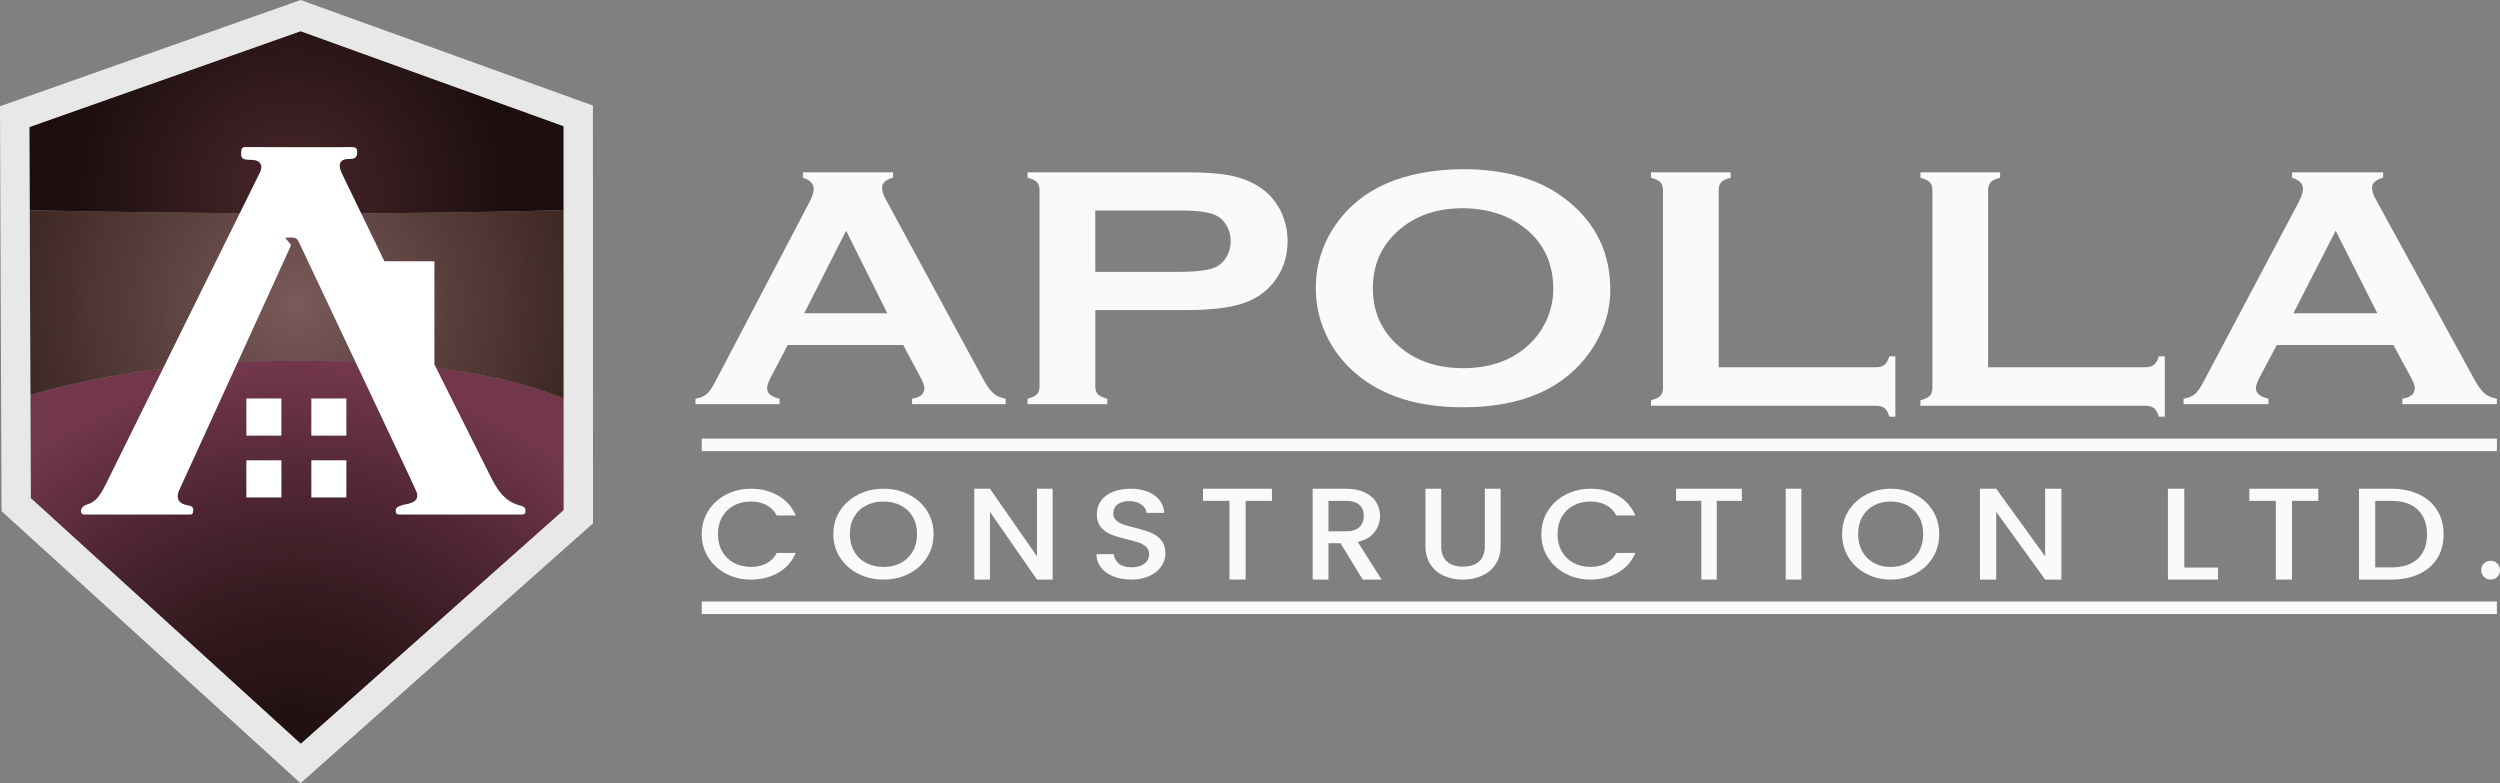
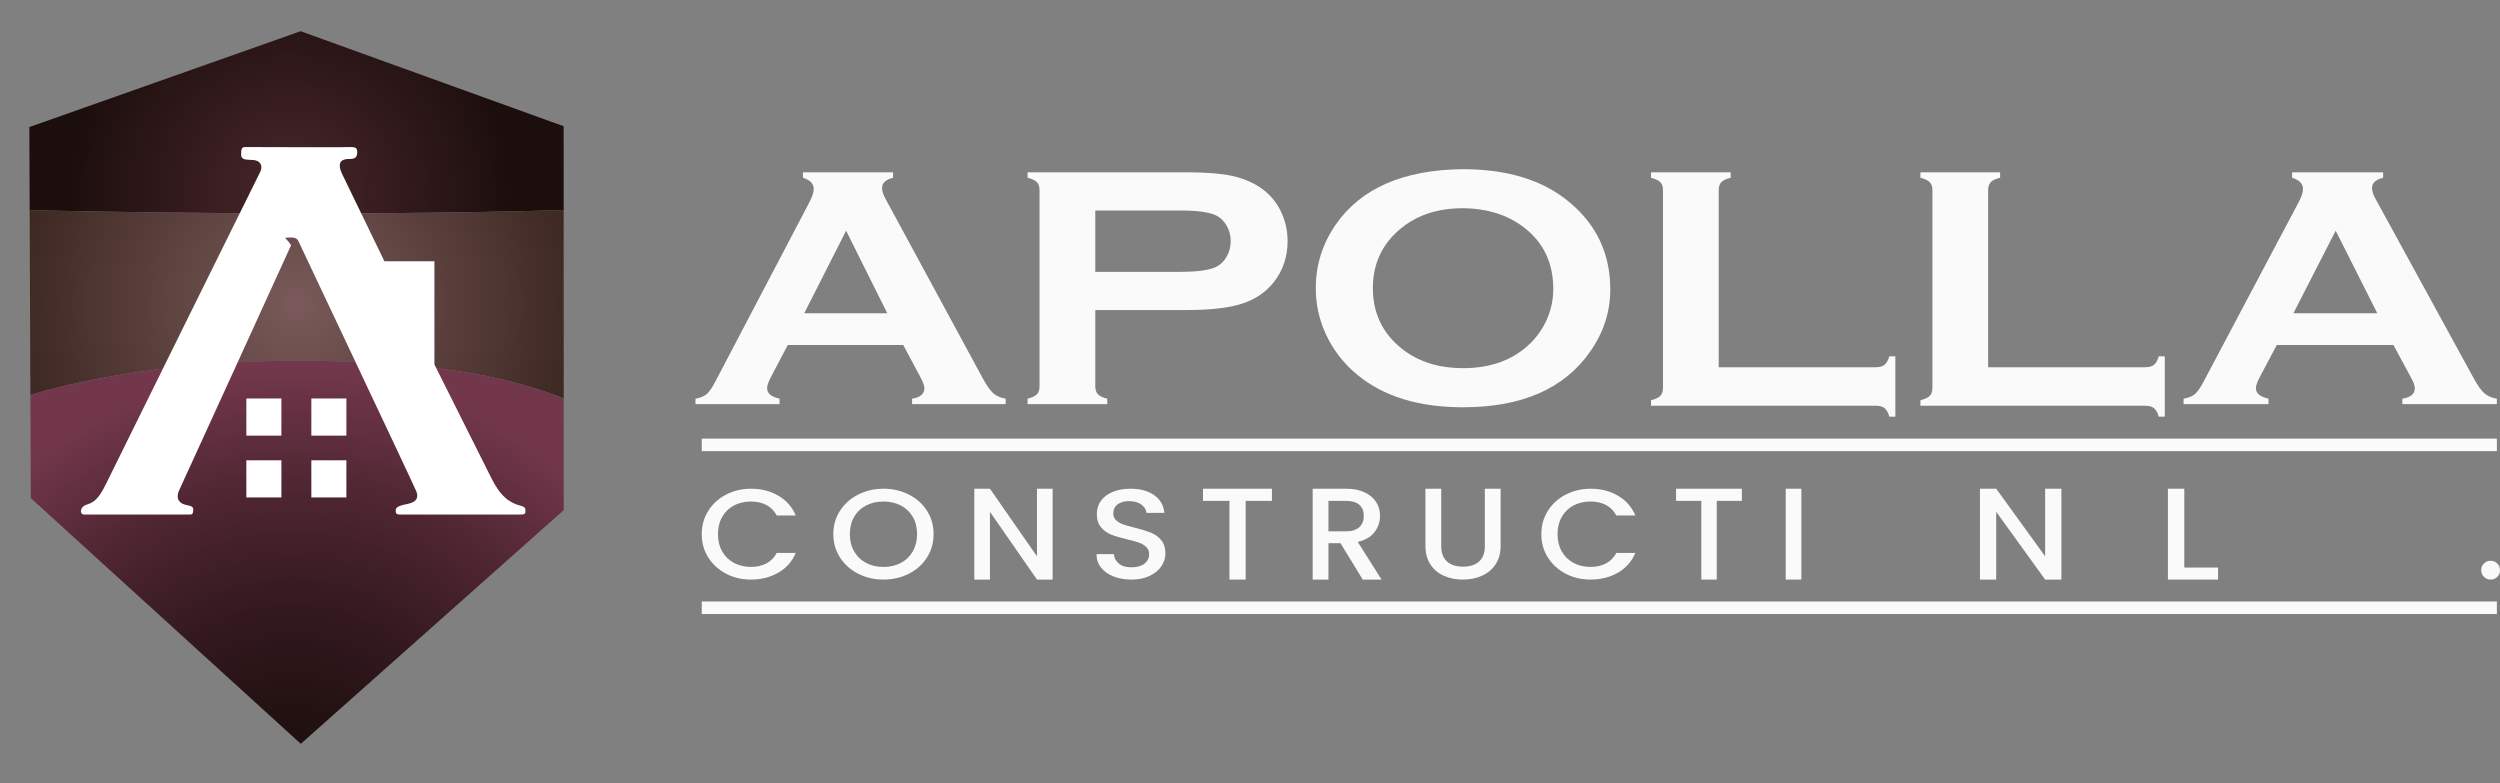
<svg xmlns="http://www.w3.org/2000/svg" width="798" height="250" viewBox="0 0 798 250" fill="none">
  <rect x="0" y="0" width="798" height="250" fill="#808080" stroke="none" />
  <path d="M797.137 179.866C796.556 179.293 795.853 179 795.025 179C794.169 179 793.451 179.286 792.871 179.866C792.29 180.438 792 181.149 792 182C792 182.851 792.29 183.555 792.871 184.134C793.451 184.707 794.169 185 795.025 185C795.853 185 796.556 184.714 797.137 184.134C797.717 183.562 798 182.851 798 182C798 181.149 797.71 180.438 797.137 179.866Z" fill="#FAFAFA" />
  <path d="M313.582 120.547L282.677 63.51C281.925 62.174 281.552 60.982 281.552 59.934C281.552 58.417 282.716 57.348 285.059 56.734V55H256.296V56.734C258.593 57.456 259.741 58.648 259.741 60.31C259.741 61.394 259.268 62.839 258.313 64.645L228.479 121.523C227.408 123.618 226.462 125.027 225.624 125.749C224.793 126.471 223.583 126.977 222 127.266V129H248.831V127.266C246.186 126.652 244.859 125.547 244.859 123.957C244.859 123.127 245.231 121.985 245.984 120.54L251.446 110.13H288.31L293.881 120.54C294.673 122.021 295.069 123.141 295.069 123.9C295.069 125.742 293.757 126.862 291.135 127.259V128.993H321V127.259C319.34 126.97 318.005 126.385 317.02 125.496C316.034 124.622 314.893 122.968 313.582 120.547ZM256.707 100.001L270.076 73.639L283.228 100.001H256.707Z" fill="#FAFAFA" />
  <path d="M402.221 59.825C399.555 58.056 396.483 56.806 392.998 56.084C389.513 55.361 384.812 55 378.879 55H328V56.734C329.435 57.095 330.425 57.564 330.986 58.142C331.54 58.72 331.82 59.573 331.82 60.692V123.365C331.82 124.449 331.54 125.28 330.986 125.858C330.425 126.436 329.435 126.905 328 127.266V129H353.44V127.266C352.044 126.941 351.062 126.479 350.485 125.879C349.908 125.287 349.619 124.442 349.619 123.358V98.964H378.879C386.403 98.964 392.258 98.285 396.46 96.927C400.662 95.576 404.038 93.286 406.587 90.071C409.534 86.315 411 81.937 411 76.953C411 73.486 410.228 70.192 408.677 67.085C407.117 64.088 404.966 61.667 402.221 59.825ZM391.556 81.916C390.706 83.418 389.576 84.509 388.188 85.195C385.997 86.243 382.2 86.77 376.782 86.77H349.611V67.194H376.782C382.239 67.194 386.036 67.714 388.188 68.768C389.583 69.455 390.706 70.553 391.556 72.048C392.413 73.551 392.842 75.183 392.842 76.953C392.842 78.759 392.421 80.413 391.556 81.916Z" fill="#FAFAFA" />
  <path d="M500.765 64.377C492.415 57.454 481.111 54 466.851 54C447.839 54.215 434.322 60.149 426.293 71.801C422.103 77.9 420 84.622 420 91.968C420 96.991 421.016 101.779 423.057 106.329C425.371 111.496 428.771 115.925 433.243 119.616C441.592 126.539 452.834 130 466.969 130C485.825 130 499.381 124.045 507.652 112.141C511.881 106.05 514 99.485 514 92.455C514.008 80.982 509.591 71.622 500.765 64.377ZM493.65 102.201C492.009 105.785 489.656 108.809 486.575 111.281C481.424 115.438 474.911 117.516 467.039 117.516C459.167 117.516 452.639 115.438 447.44 111.281C441.288 106.372 438.215 99.944 438.215 91.989C438.215 84.034 441.288 77.606 447.44 72.697C452.639 68.541 459.128 66.462 466.922 66.462C474.794 66.534 481.345 68.612 486.575 72.697C492.728 77.463 495.808 83.999 495.808 92.312C495.8 95.723 495.081 99.012 493.65 102.201Z" fill="#FAFAFA" />
  <path d="M601.53 116.46C600.89 116.969 599.954 117.224 598.722 117.224H548.609V60.731C548.609 59.604 548.89 58.739 549.452 58.135C550.005 57.538 551.004 57.073 552.439 56.746V55H527V56.746C528.435 57.109 529.425 57.582 529.987 58.164C530.548 58.746 530.829 59.604 530.829 60.731V123.777C530.829 124.905 530.548 125.763 529.987 126.345C529.433 126.927 528.435 127.399 527 127.763V129.509H598.73C599.962 129.509 600.898 129.763 601.537 130.272C602.177 130.782 602.692 131.691 603.089 133H605V113.733H603.089C602.684 115.042 602.161 115.951 601.53 116.46Z" fill="#FAFAFA" />
  <path d="M687.53 116.46C686.89 116.969 685.954 117.224 684.722 117.224H634.61V60.731C634.61 59.604 634.89 58.739 635.452 58.135C636.005 57.538 637.004 57.073 638.439 56.746V55H613V56.746C614.435 57.109 615.425 57.582 615.987 58.164C616.548 58.746 616.829 59.604 616.829 60.731V123.777C616.829 124.905 616.548 125.763 615.987 126.345C615.433 126.927 614.435 127.399 613 127.763V129.509H684.73C685.962 129.509 686.898 129.763 687.538 130.272C688.177 130.782 688.692 131.691 689.089 133H691V113.733H689.089C688.692 115.042 688.169 115.951 687.53 116.46Z" fill="#FAFAFA" />
  <path d="M792.98 125.511C791.976 124.622 790.817 122.975 789.5 120.547L758.285 63.51C757.525 62.174 757.149 60.982 757.149 59.934C757.149 58.417 758.324 57.348 760.691 56.734V55H731.639V56.734C733.959 57.456 735.119 58.648 735.119 60.31C735.119 61.394 734.641 62.839 733.677 64.645L703.544 121.523C702.462 123.618 701.506 125.027 700.66 125.749C699.821 126.471 698.599 126.977 697 127.266V129H724.1V127.266C721.428 126.652 720.088 125.547 720.088 123.957C720.088 123.127 720.472 121.985 721.224 120.54L726.741 110.13H763.983L769.61 120.54C770.409 122.021 770.809 123.141 770.809 123.9C770.809 125.742 769.484 126.862 766.835 127.259V128.993H797V127.259C795.315 126.984 793.975 126.392 792.98 125.511ZM732.047 100.001L745.55 73.639L758.842 100.001H732.047Z" fill="#FAFAFA" />
  <path d="M234.264 161.35C235.854 160.502 237.67 160.085 239.71 160.085C241.564 160.085 243.209 160.451 244.621 161.189C246.033 161.927 247.142 163.045 247.941 164.536H254C252.852 161.81 250.998 159.713 248.445 158.222C245.893 156.738 242.984 156 239.71 156C236.847 156 234.217 156.621 231.812 157.856C229.407 159.099 227.507 160.816 226.102 163.023C224.698 165.231 224 167.715 224 170.5C224 173.277 224.698 175.769 226.102 177.977C227.507 180.184 229.4 181.901 231.789 183.144C234.178 184.386 236.816 185 239.71 185C242.984 185 245.893 184.262 248.445 182.793C250.998 181.324 252.852 179.226 254 176.5H247.941C247.142 177.998 246.04 179.117 244.621 179.855C243.209 180.593 241.564 180.958 239.71 180.958C237.677 180.958 235.862 180.527 234.264 179.672C232.673 178.817 231.424 177.597 230.524 176.018C229.624 174.439 229.175 172.605 229.175 170.507C229.175 168.41 229.624 166.575 230.524 164.989C231.424 163.403 232.673 162.198 234.264 161.35Z" fill="#FAFAFA" />
  <path d="M290.091 157.854C287.642 156.613 284.947 156 282 156C279.084 156 276.406 156.62 273.957 157.854C271.507 159.095 269.571 160.81 268.141 163.015C266.711 165.219 266 167.701 266 170.482C266 173.255 266.711 175.752 268.141 177.964C269.571 180.182 271.507 181.905 273.957 183.146C276.406 184.387 279.084 185 282 185C284.947 185 287.642 184.38 290.091 183.146C292.54 181.905 294.468 180.182 295.882 177.964C297.297 175.745 298 173.255 298 170.482C298 167.708 297.297 165.219 295.882 163.015C294.468 160.81 292.54 159.095 290.091 157.854ZM291.355 176.015C290.439 177.606 289.174 178.825 287.547 179.686C285.927 180.54 284.078 180.971 282 180.971C279.93 180.971 278.081 180.54 276.453 179.686C274.834 178.825 273.562 177.606 272.645 176.015C271.728 174.423 271.27 172.577 271.27 170.489C271.27 168.394 271.728 166.562 272.645 164.978C273.562 163.394 274.834 162.19 276.453 161.35C278.073 160.504 279.922 160.088 282 160.088C284.07 160.088 285.919 160.511 287.547 161.35C289.166 162.197 290.439 163.401 291.355 164.978C292.272 166.555 292.73 168.387 292.73 170.489C292.73 172.577 292.272 174.416 291.355 176.015Z" fill="#FAFAFA" />
  <path d="M331.003 177.582L315.989 156H311V185H315.989V163.373L331.003 185H336V156H331.003V177.582Z" fill="#FAFAFA" />
  <path d="M367.292 169.993C365.982 169.474 364.283 168.956 362.195 168.438C360.623 168.058 359.384 167.701 358.479 167.38C357.574 167.051 356.828 166.613 356.24 166.051C355.653 165.489 355.359 164.781 355.359 163.912C355.359 162.635 355.828 161.657 356.764 160.971C357.701 160.292 358.908 159.956 360.385 159.956C362.012 159.956 363.33 160.321 364.323 161.058C365.323 161.796 365.863 162.679 365.95 163.708H371.659C371.444 161.314 370.364 159.431 368.419 158.058C366.474 156.686 363.973 156 360.925 156C358.781 156 356.891 156.328 355.264 156.978C353.636 157.628 352.366 158.569 351.461 159.796C350.556 161.022 350.103 162.445 350.103 164.08C350.103 165.847 350.556 167.263 351.461 168.321C352.366 169.38 353.462 170.161 354.74 170.664C356.026 171.168 357.693 171.664 359.742 172.153C361.369 172.533 362.647 172.891 363.568 173.212C364.489 173.54 365.259 174 365.879 174.599C366.498 175.197 366.808 175.971 366.808 176.927C366.808 178.153 366.307 179.146 365.315 179.927C364.315 180.701 362.933 181.088 361.147 181.088C359.424 181.088 358.09 180.693 357.137 179.905C356.185 179.117 355.653 178.109 355.526 176.883H350C350 178.518 350.484 179.942 351.445 181.168C352.414 182.394 353.739 183.336 355.431 184C357.122 184.664 359.019 185 361.131 185C363.37 185 365.307 184.613 366.951 183.832C368.594 183.058 369.848 182.029 370.706 180.752C371.563 179.474 372 178.117 372 176.672C372 174.876 371.539 173.445 370.619 172.365C369.721 171.307 368.602 170.511 367.292 169.993Z" fill="#FAFAFA" />
  <path d="M384 159.875H392.439V185H397.609V159.875H406V156H384V159.875Z" fill="#FAFAFA" />
  <path d="M438.765 169.828C439.929 168.282 440.511 166.565 440.511 164.676C440.511 163.063 440.108 161.6 439.293 160.293C438.478 158.987 437.26 157.941 435.614 157.165C433.977 156.388 431.975 156 429.616 156H419V185H424.044V173.397H427.893L434.978 185H441L433.387 172.979C435.808 172.426 437.593 171.374 438.765 169.828ZM424.044 169.597V159.875H429.624C431.54 159.875 432.976 160.301 433.915 161.152C434.854 162.003 435.327 163.175 435.327 164.676C435.327 166.177 434.846 167.372 433.892 168.268C432.929 169.156 431.509 169.604 429.624 169.604H424.044V169.597Z" fill="#FAFAFA" />
  <path d="M473.969 174.303C473.969 176.477 473.357 178.118 472.132 179.219C470.907 180.321 469.194 180.875 466.985 180.875C464.806 180.875 463.101 180.328 461.876 179.219C460.651 178.118 460.039 176.477 460.039 174.303V156H455V174.215C455 176.558 455.535 178.539 456.589 180.165C457.651 181.792 459.085 183.004 460.899 183.802C462.713 184.601 464.721 185 466.93 185C469.14 185 471.163 184.601 472.984 183.802C474.814 183.004 476.271 181.792 477.364 180.165C478.457 178.539 479 176.558 479 174.215V156H473.961V174.303H473.969Z" fill="#FAFAFA" />
  <path d="M502.256 161.35C503.846 160.502 505.662 160.085 507.702 160.085C509.556 160.085 511.193 160.451 512.613 161.189C514.033 161.927 515.134 163.045 515.933 164.536H522C520.852 161.81 518.998 159.713 516.445 158.222C513.893 156.738 510.984 156 507.71 156C504.847 156 502.217 156.621 499.812 157.856C497.407 159.099 495.507 160.816 494.102 163.023C492.698 165.231 492 167.715 492 170.5C492 173.277 492.698 175.769 494.102 177.977C495.499 180.184 497.4 181.901 499.789 183.144C502.178 184.386 504.824 185 507.71 185C510.984 185 513.893 184.262 516.445 182.793C518.998 181.324 520.844 179.226 522 176.5H515.933C515.134 177.998 514.033 179.117 512.613 179.855C511.201 180.593 509.564 180.958 507.702 180.958C505.67 180.958 503.854 180.527 502.256 179.672C500.666 178.817 499.417 177.597 498.517 176.018C497.617 174.439 497.167 172.605 497.167 170.507C497.167 168.41 497.617 166.575 498.517 164.989C499.417 163.411 500.666 162.198 502.256 161.35Z" fill="#FAFAFA" />
  <path d="M535 159.875H543.055V185H547.99V159.875H556V156H535V159.875Z" fill="#FAFAFA" />
  <path d="M575 156H570V185H575V156Z" fill="#FAFAFA" />
-   <path d="M611.336 157.854C608.963 156.613 606.352 156 603.504 156C600.679 156 598.083 156.62 595.71 157.854C593.336 159.095 591.461 160.81 590.075 163.015C588.689 165.219 588 167.701 588 170.482C588 173.255 588.689 175.752 590.075 177.964C591.453 180.182 593.336 181.905 595.71 183.146C598.083 184.387 600.679 185 603.504 185C606.36 185 608.97 184.38 611.336 183.146C613.71 181.905 615.578 180.182 616.948 177.964C618.319 175.745 619 173.255 619 170.482C619 167.708 618.319 165.219 616.948 163.015C615.578 160.81 613.71 159.095 611.336 157.854ZM612.561 176.015C611.673 177.606 610.44 178.825 608.871 179.686C607.301 180.54 605.51 180.971 603.504 180.971C601.498 180.971 599.706 180.54 598.129 179.686C596.56 178.825 595.327 177.606 594.439 176.015C593.551 174.423 593.107 172.577 593.107 170.489C593.107 168.394 593.551 166.562 594.439 164.978C595.327 163.401 596.552 162.19 598.129 161.35C599.699 160.504 601.49 160.088 603.504 160.088C605.51 160.088 607.301 160.511 608.871 161.35C610.44 162.197 611.673 163.401 612.561 164.978C613.449 166.555 613.893 168.387 613.893 170.489C613.893 172.577 613.449 174.416 612.561 176.015Z" fill="#FAFAFA" />
  <path d="M652.811 177.582L637.189 156H632V185H637.189V163.373L652.811 185H658V156H652.811V177.582Z" fill="#FAFAFA" />
  <path d="M697.226 156H692V185H708V181.162H697.226V156Z" fill="#FAFAFA" />
-   <path d="M718 159.875H726.439V185H731.609V159.875H740V156H718V159.875Z" fill="#FAFAFA" />
-   <path d="M772.091 157.77C769.565 156.59 766.635 156 763.284 156H753V185H763.284C766.635 185 769.573 184.425 772.091 183.268C774.616 182.11 776.561 180.453 777.935 178.28C779.309 176.107 780 173.546 780 170.605C780 167.655 779.309 165.072 777.935 162.862C776.561 160.652 774.616 158.949 772.091 157.77ZM771.757 178.362C769.796 180.199 766.969 181.117 763.292 181.117H758.17V159.875H763.292C766.977 159.875 769.796 160.823 771.757 162.712C773.719 164.601 774.703 167.23 774.703 170.597C774.695 173.942 773.719 176.526 771.757 178.362Z" fill="#FAFAFA" />
  <path d="M797 140H224V144H797V140Z" fill="#FAFAFA" />
  <path d="M797 192H224V196H797V192Z" fill="#FAFAFA" />
  <path d="M179.92 67.058C106.23 69.204 26.556 67.496 9.467 67.079L9.367 40.559L95.948 9.962L179.913 40.294L179.92 67.058Z" fill="url(#paint0_radial_1517_5)" />
  <path d="M179.935 127.196C165.47 121.49 142.36 115.153 94.661 115.153C50.352 115.153 19.72 123.055 9.696 126.055L9.467 67.079C26.556 67.495 106.23 69.204 179.92 67.058L179.935 127.196Z" fill="url(#paint1_radial_1517_5)" />
  <path d="M179.942 162.832L96.013 237.425L9.825 158.999L9.696 126.055C19.72 123.055 50.352 115.153 94.662 115.153C142.361 115.153 165.47 121.49 179.935 127.196L179.942 162.832Z" fill="url(#paint2_radial_1517_5)" />
-   <path d="M95.948 9.955L179.913 40.279L179.942 162.824L96.013 237.425L9.824 158.999L9.374 40.559L95.948 9.955ZM95.984 0L92.845 1.105L6.264 31.702L0 33.913L0.029 40.581L0.479 159.02L0.493 163.155L3.546 165.932L89.735 244.359L95.934 250L102.198 244.43L186.141 169.851L189.294 167.052V162.832L189.266 40.286V33.697L183.088 31.465L99.123 1.141L95.984 0Z" fill="#E8E8E8" />
  <path d="M94.419 46.983C110.02 46.983 104.608 46.983 108.669 46.983C112.73 46.983 114.032 46.487 114.032 48.569C114.032 50.65 112.766 50.744 111.465 50.744C110.156 50.744 107.003 50.923 109.212 55.545C111.422 60.16 122.698 83.386 122.698 83.386H138.664V116.337C138.664 116.337 153.951 146.848 156.926 152.776C159.9 158.705 162.875 160.607 166.35 161.468C167.837 161.92 167.701 162.415 167.701 163.327C167.701 164.231 167.022 164.231 166.257 164.231C165.492 164.231 128.697 164.231 127.388 164.231C126.08 164.231 126.308 163.011 126.351 162.602C126.394 162.193 126.981 161.561 128.697 161.152C130.413 160.743 134.195 160.47 132.937 156.939C131.063 152.597 95.963 78.584 95.42 77.321C94.876 76.058 94.34 75.556 91.001 75.915C92.803 77.859 92.896 78.312 92.896 78.312C92.896 78.312 58.803 153.092 57.316 156.214C55.829 159.336 57.452 160.556 58.803 161.016C60.155 161.468 61.778 161.289 61.692 162.781C61.599 164.274 61.242 164.231 60.384 164.231C59.526 164.231 28.279 164.231 26.835 164.231C25.391 164.231 25.433 161.92 27.378 161.195C29.323 160.47 31.032 160.291 33.914 154.312C36.802 148.341 81.942 57.132 83.021 54.957C84.101 52.782 82.978 51.203 80.79 51.067C78.602 50.93 76.958 51.16 76.958 49.279C76.958 47.399 77.272 46.94 78.266 46.94C79.246 46.932 94.419 46.983 94.419 46.983Z" fill="white" />
  <path d="M89.821 127.196H78.638V139.053H89.821V127.196Z" fill="white" />
  <path d="M110.564 127.196H99.381V139.053H110.564V127.196Z" fill="white" />
  <path d="M89.821 146.927H78.638V158.784H89.821V146.927Z" fill="white" />
  <path d="M110.564 146.927H99.381V158.784H110.564V146.927Z" fill="white" />
  <defs>
    <radialGradient id="paint0_radial_1517_5" cx="0" cy="0" r="1" gradientUnits="userSpaceOnUse" gradientTransform="translate(92.704 61.197) scale(71.113 71.382)">
      <stop stop-color="#49272C" />
      <stop offset="1" stop-color="#1C0E0D" />
    </radialGradient>
    <radialGradient id="paint1_radial_1517_5" cx="0" cy="0" r="1" gradientUnits="userSpaceOnUse" gradientTransform="translate(94.702 97.128) scale(112.342 112.768)">
      <stop stop-color="#7A5A5A" />
      <stop offset="0.958" stop-color="#311E17" />
    </radialGradient>
    <radialGradient id="paint2_radial_1517_5" cx="0" cy="0" r="1" gradientUnits="userSpaceOnUse" gradientTransform="translate(93.245 253.12) scale(135.05 135.562)">
      <stop stop-color="#1C0E0D" />
      <stop offset="0.185" stop-color="#221111" />
      <stop offset="0.434" stop-color="#33191E" />
      <stop offset="0.717" stop-color="#4F2632" />
      <stop offset="1" stop-color="#72374B" />
    </radialGradient>
  </defs>
</svg>